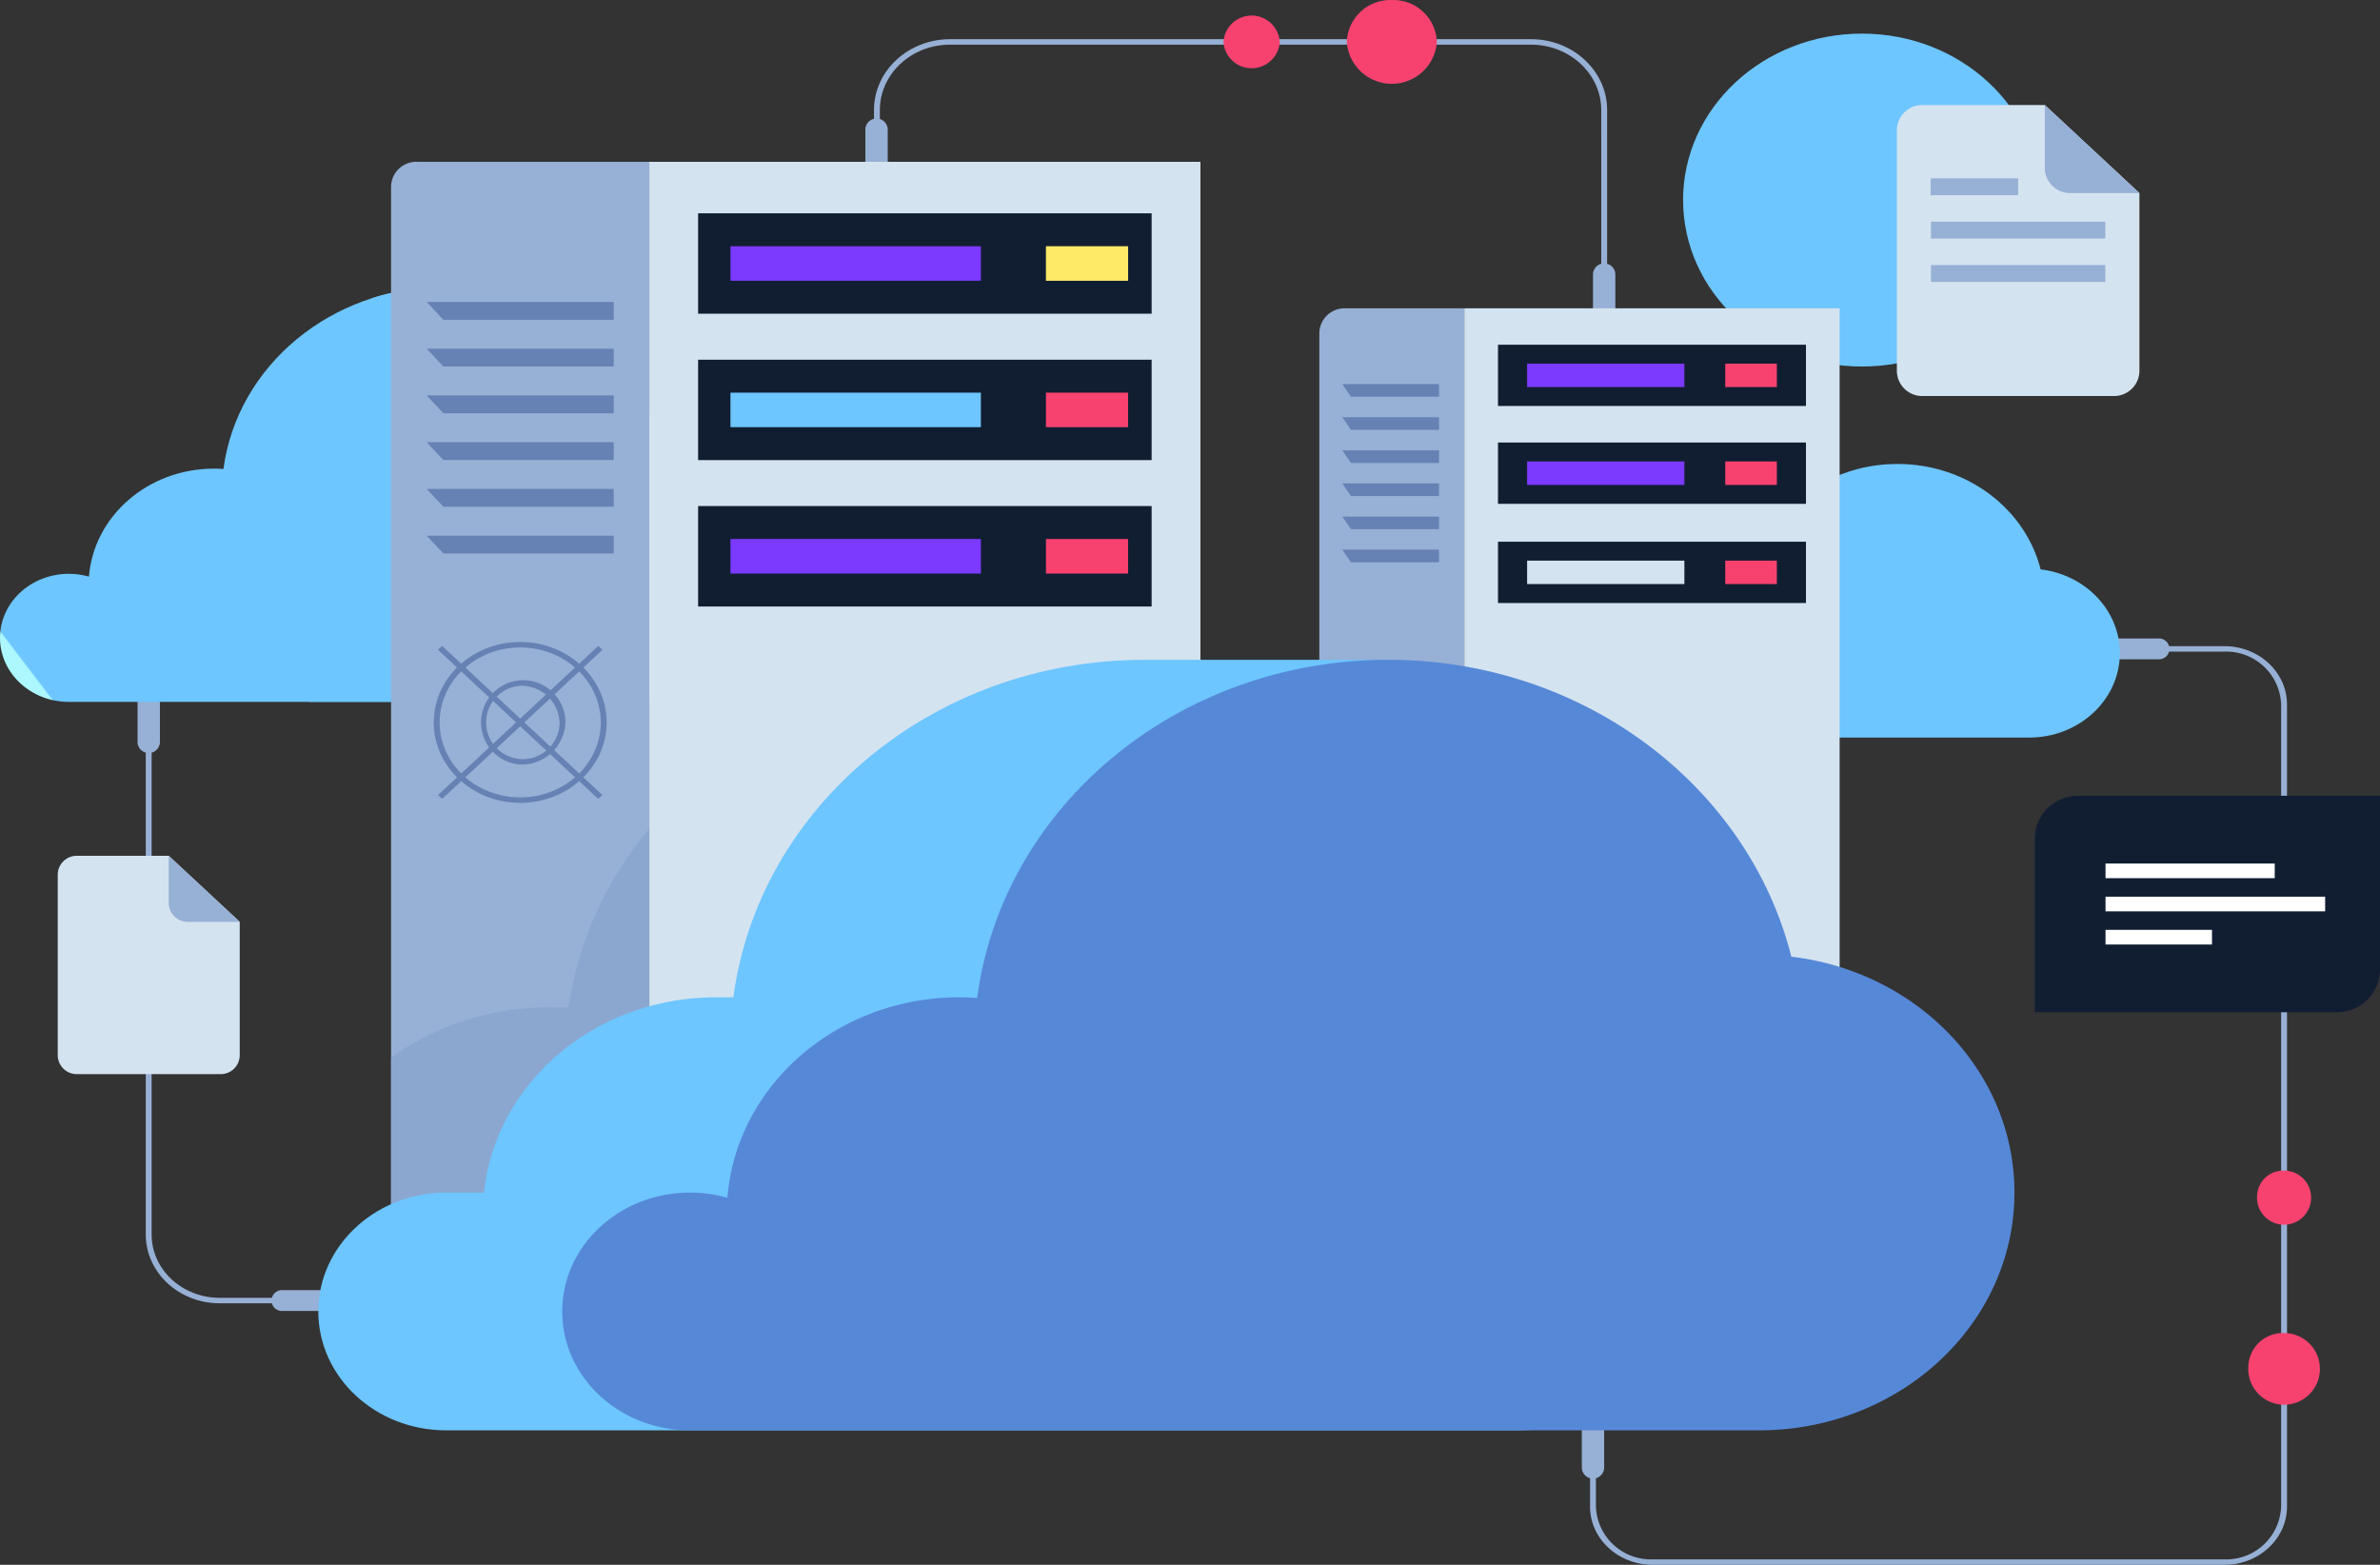
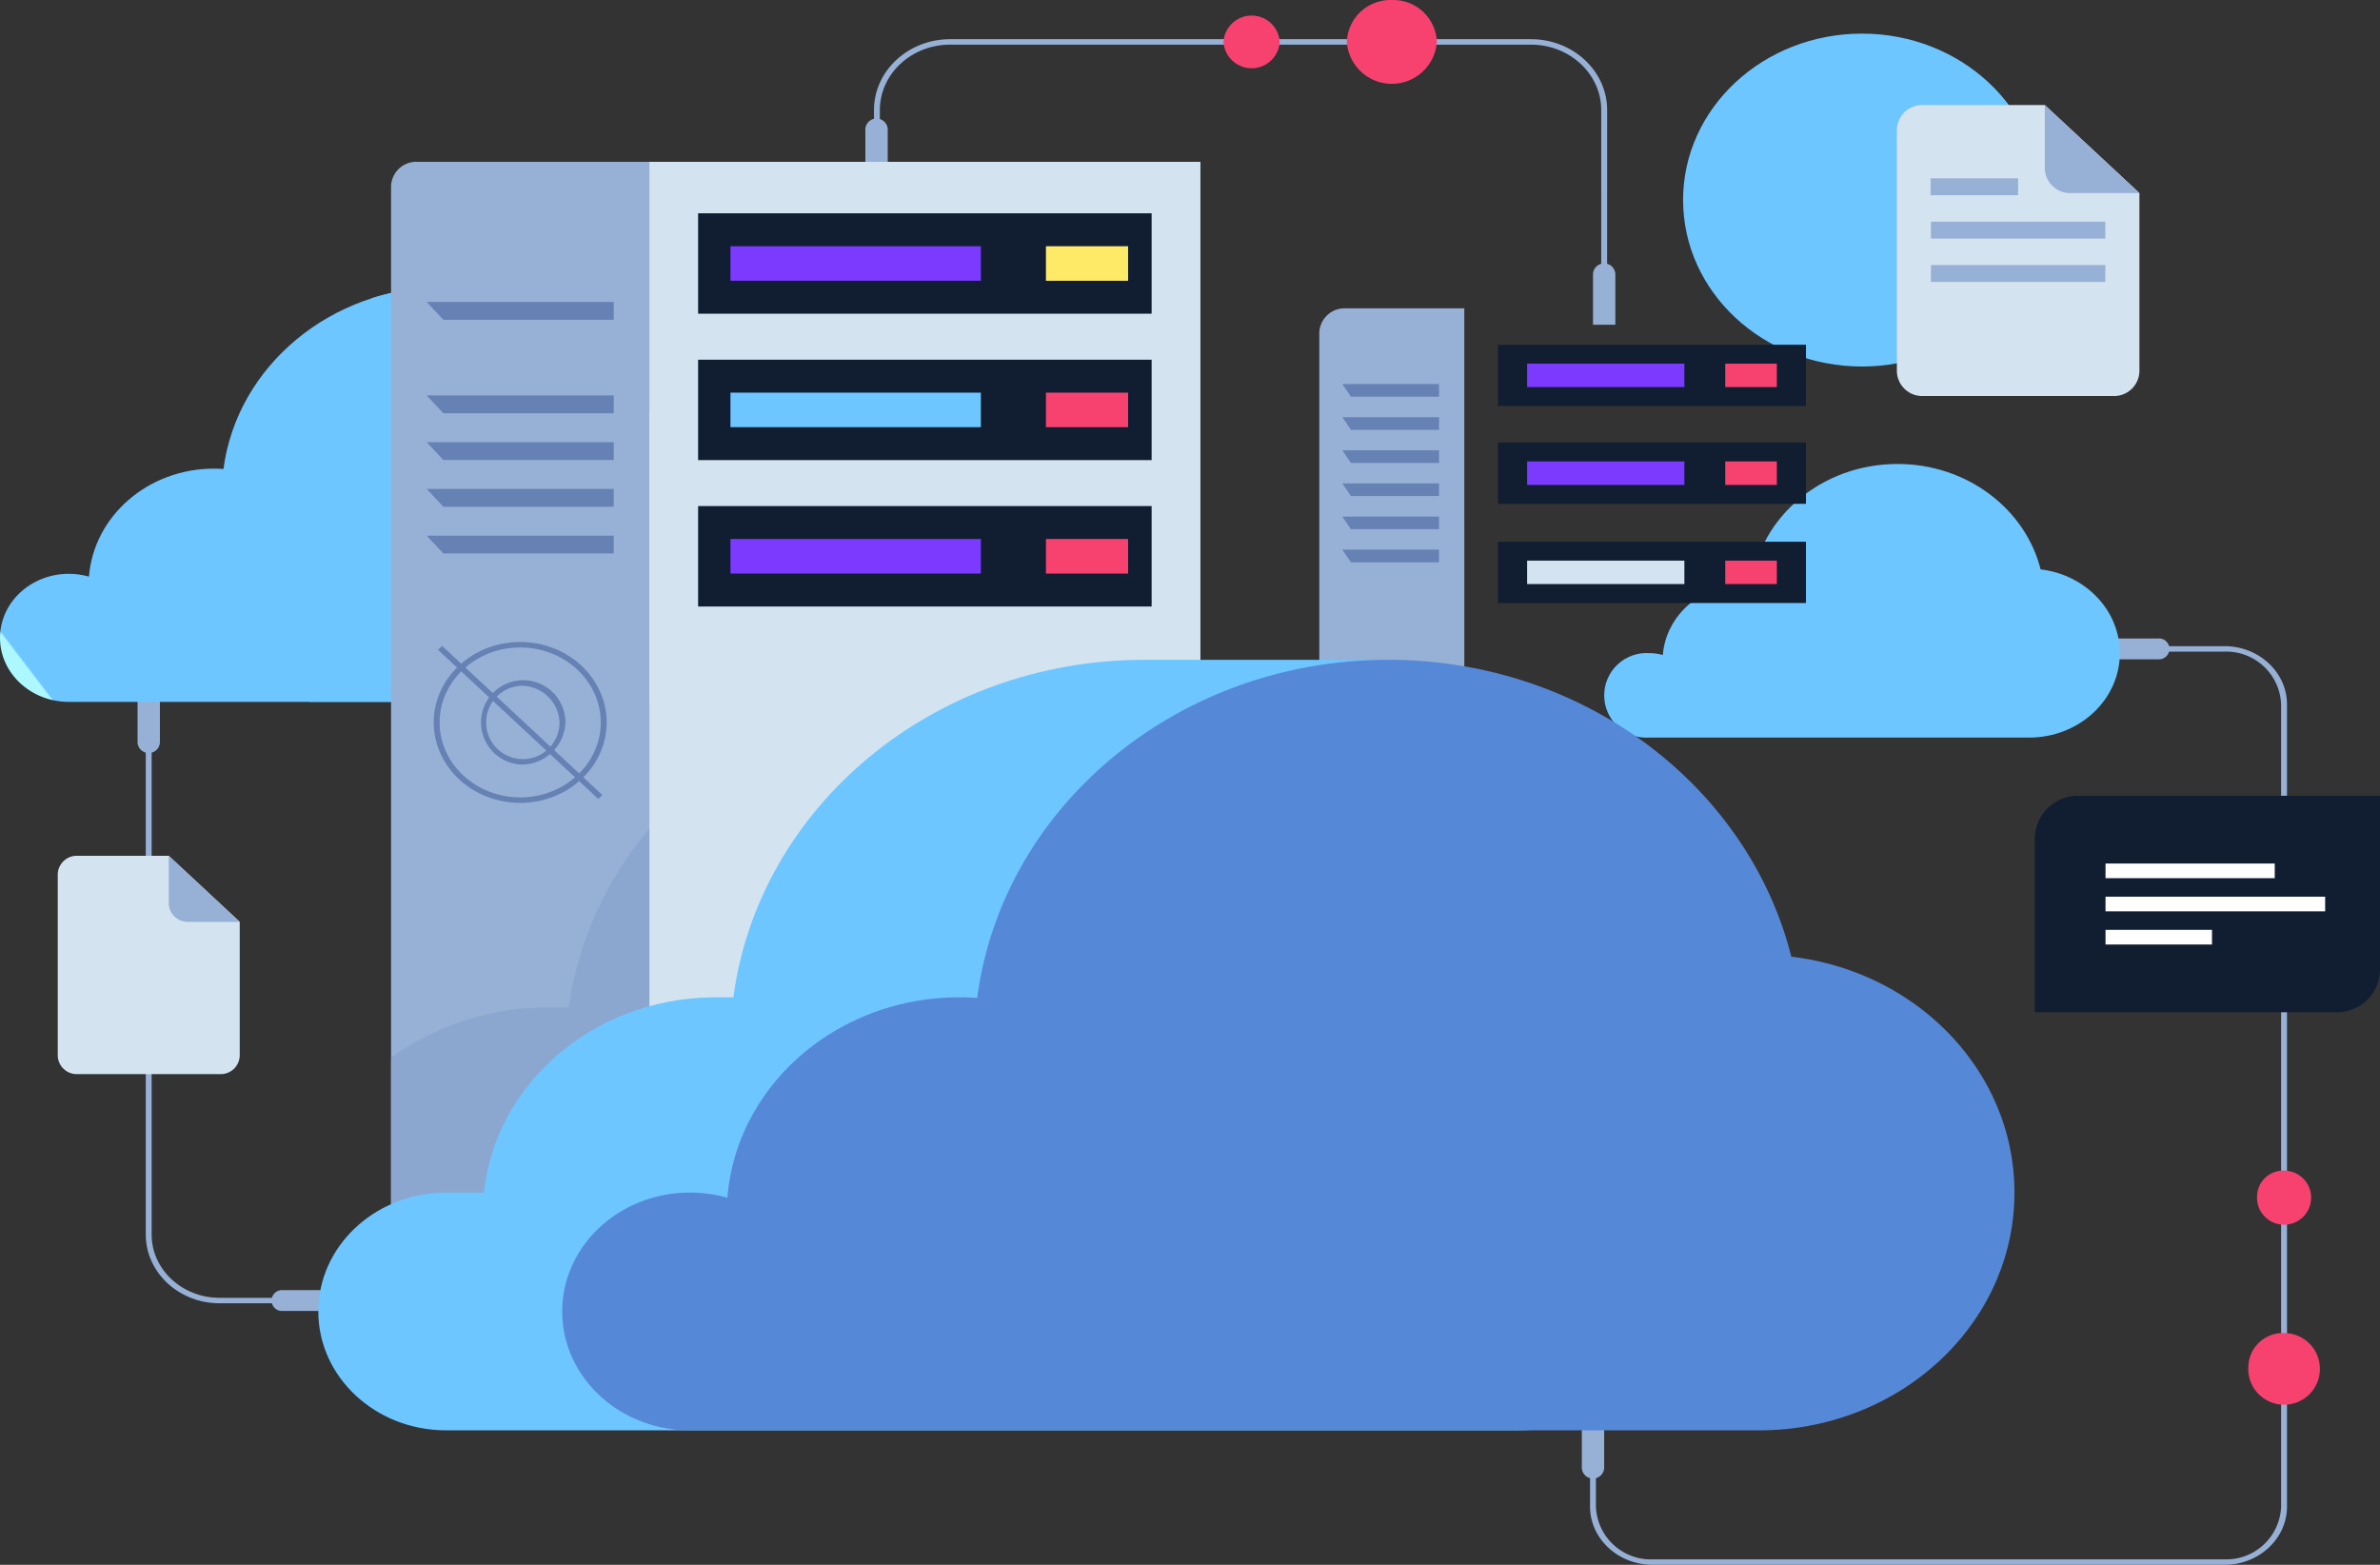
<svg xmlns="http://www.w3.org/2000/svg" xmlns:xlink="http://www.w3.org/1999/xlink" width="328.711" height="216.136" viewBox="0 0 328.711 216.136">
  <rect x="0" y="0" width="328.711" height="216.136" fill="#333333" stroke="none" />
  <defs>
    <clipPath id="a">
      <path d="M1233.886,49.475c0,12.7,11.063,22.991,24.709,22.991S1283.3,62.173,1283.3,49.475s-11.063-22.991-24.709-22.991-24.709,10.293-24.709,22.991" transform="translate(-1233.886 -26.484)" fill="none" />
    </clipPath>
    <linearGradient id="b" x1="-3.282" y1="3.479" x2="-3.279" y2="3.479" gradientUnits="objectBoundingBox">
      <stop offset="0" stop-color="#adf8ff" />
      <stop offset="1" stop-color="#6dc6ff" />
    </linearGradient>
    <clipPath id="c">
      <rect width="328.711" height="216.136" fill="none" />
    </clipPath>
    <clipPath id="d">
      <path d="M30.869,251.173q-.652-.046-1.317-.046c-9.129,0-16.608,6.575-17.265,14.914a10.165,10.165,0,0,0-2.781-.386c-5.25,0-9.506,3.96-9.506,8.845s4.256,8.845,9.506,8.845h79.51c10.5,0,19.011-7.92,19.011-17.69,0-9.008-7.236-16.443-16.6-17.548-3.194-12.661-15.408-22.088-29.989-22.088-15.736,0-28.715,10.979-30.574,25.154" transform="translate(0 -226.019)" fill="none" />
    </clipPath>
    <linearGradient id="e" x1="0.062" y1="1.891" x2="0.064" y2="1.891" xlink:href="#b" />
    <clipPath id="f">
      <path d="M1196.374,382.152q-.43-.03-.868-.031c-6.019,0-10.949,4.335-11.382,9.832a6.7,6.7,0,0,0-1.834-.254,5.846,5.846,0,1,0,0,11.662h52.42c6.922,0,12.534-5.222,12.534-11.662,0-5.939-4.771-10.841-10.941-11.569-2.105-8.347-10.158-14.562-19.771-14.562-10.374,0-18.931,7.239-20.157,16.584" transform="translate(-1176.023 -365.568)" fill="none" />
    </clipPath>
    <linearGradient id="g" x1="-2.663" y1="2.4" x2="-2.66" y2="2.4" xlink:href="#b" />
    <clipPath id="i">
-       <rect width="51.832" height="118.39" fill="none" />
-     </clipPath>
+       </clipPath>
    <linearGradient id="j" x1="-3.902" y1="1.466" x2="-3.898" y2="1.466" gradientUnits="objectBoundingBox">
      <stop offset="0" stop-color="#f1f4fa" />
      <stop offset="1" stop-color="#d4e3f0" />
    </linearGradient>
    <clipPath id="k">
      <rect width="42.537" height="8.465" fill="none" />
    </clipPath>
    <linearGradient id="l" x1="-4.864" y1="19.907" x2="-4.859" y2="19.907" gradientUnits="objectBoundingBox">
      <stop offset="0" stop-color="#2d3952" />
      <stop offset="0.007" stop-color="#2d3952" />
      <stop offset="1" stop-color="#111e32" />
    </linearGradient>
    <clipPath id="m">
      <path d="M235.263,227.6l-8.632,55.74h40.92l6.177-39.886c-4.693-10.252-15.619-17.439-28.35-17.439a32.832,32.832,0,0,0-10.115,1.586" transform="translate(-226.631 -226.019)" fill="none" />
    </clipPath>
    <linearGradient id="n" x1="-0.372" y1="2.553" x2="-0.37" y2="2.553" xlink:href="#b" />
    <clipPath id="p">
      <rect width="76.119" height="145.291" fill="none" />
    </clipPath>
    <linearGradient id="q" x1="-1.178" y1="1.334" x2="-1.176" y2="1.334" xlink:href="#j" />
    <clipPath id="s">
      <path d="M347.441,519.883c-29.187,0-53.263,20.344-56.754,46.622h-2.1c-.119,0-.238-.006-.358-.006-.187,0-.373,0-.559.006h-.046c-16.417.282-29.824,12.015-31.385,26.977l-5.829,0c-9.468.3-17.047,7.526-17.047,16.407,0,9.069,7.9,16.421,17.648,16.421H398.633c19.494,0,35.3-14.7,35.3-32.843,0-16.725-13.435-30.529-30.811-32.58a53.214,53.214,0,0,0-21.989-30.8V519.883Z" transform="translate(-233.364 -519.883)" fill="none" />
    </clipPath>
    <linearGradient id="t" x1="-0.141" y1="0.851" x2="-0.14" y2="0.851" xlink:href="#b" />
    <clipPath id="v">
      <path d="M1497.878,627.015a5.932,5.932,0,0,0-6.133,5.707v24.194h41.539a5.932,5.932,0,0,0,6.133-5.707V627.015Z" transform="translate(-1491.745 -627.015)" fill="none" />
    </clipPath>
    <linearGradient id="w" x1="-5.895" y1="3.553" x2="-5.891" y2="3.553" xlink:href="#l" />
    <clipPath id="y">
      <rect width="62.638" height="13.869" fill="none" />
    </clipPath>
    <linearGradient id="z" x1="-1.539" y1="13.46" x2="-1.536" y2="13.46" xlink:href="#l" />
    <clipPath id="ab">
      <rect width="34.587" height="4.773" fill="none" />
    </clipPath>
    <linearGradient id="ac" x1="-2.911" y1="13.77" x2="-2.905" y2="13.77" gradientUnits="objectBoundingBox">
      <stop offset="0" stop-color="#7c79ff" />
      <stop offset="1" stop-color="#7c39ff" />
    </linearGradient>
    <clipPath id="ad">
      <rect width="7.126" height="3.237" fill="none" />
    </clipPath>
    <linearGradient id="ae" x1="-30.453" y1="33.654" x2="-30.429" y2="33.654" gradientUnits="objectBoundingBox">
      <stop offset="0" stop-color="#ff795d" />
      <stop offset="1" stop-color="#f74270" />
    </linearGradient>
    <clipPath id="af">
      <rect width="21.722" height="3.237" fill="none" />
    </clipPath>
    <linearGradient id="ag" x1="-9.659" y1="19.304" x2="-9.65" y2="19.304" xlink:href="#ac" />
    <linearGradient id="ai" x1="-4.864" y1="18.312" x2="-4.859" y2="18.312" xlink:href="#l" />
    <linearGradient id="ak" x1="-30.453" y1="30.926" x2="-30.428" y2="30.926" xlink:href="#ae" />
    <linearGradient id="am" x1="-9.659" y1="17.757" x2="-9.65" y2="17.757" xlink:href="#ac" />
    <linearGradient id="ao" x1="-4.864" y1="16.693" x2="-4.859" y2="16.693" xlink:href="#l" />
    <linearGradient id="aq" x1="-30.453" y1="28.162" x2="-30.429" y2="28.162" xlink:href="#ae" />
    <linearGradient id="as" x1="-9.658" y1="16.19" x2="-9.65" y2="16.19" xlink:href="#j" />
    <linearGradient id="au" x1="-1.539" y1="12.002" x2="-1.536" y2="12.002" xlink:href="#l" />
    <clipPath id="av">
      <rect width="11.347" height="4.773" fill="none" />
    </clipPath>
    <linearGradient id="aw" x1="-11.679" y1="21.702" x2="-11.664" y2="21.702" xlink:href="#ae" />
    <linearGradient id="ay" x1="-2.917" y1="33.924" x2="-2.911" y2="33.924" xlink:href="#b" />
    <linearGradient id="ba" x1="-1.539" y1="10.544" x2="-1.536" y2="10.544" xlink:href="#l" />
    <linearGradient id="bc" x1="-11.679" y1="19.014" x2="-11.664" y2="19.014" xlink:href="#ae" />
    <linearGradient id="be" x1="-2.911" y1="10.784" x2="-2.905" y2="10.784" xlink:href="#ac" />
    <clipPath id="bg">
      <path d="M45.041,674.3a2.623,2.623,0,0,0-2.712,2.524v25.111a2.623,2.623,0,0,0,2.712,2.524H64.752a2.623,2.623,0,0,0,2.712-2.524V683.424l-9.8-9.123Z" transform="translate(-42.329 -674.301)" fill="none" />
    </clipPath>
    <linearGradient id="bh" x1="-0.317" y1="3.247" x2="-0.31" y2="3.247" xlink:href="#j" />
    <clipPath id="bj">
      <path d="M1394.2,82.731a3.5,3.5,0,0,0-3.615,3.364v33.469a3.5,3.5,0,0,0,3.615,3.364h26.272a3.5,3.5,0,0,0,3.615-3.364V94.891l-13.068-12.16Z" transform="translate(-1390.583 -82.731)" fill="none" />
    </clipPath>
    <linearGradient id="bk" x1="-7.82" y1="5.016" x2="-7.814" y2="5.016" xlink:href="#j" />
    <clipPath id="bm">
      <path d="M1648.241,1054.946a4.953,4.953,0,1,0,4.94-4.6,4.777,4.777,0,0,0-4.94,4.6" transform="translate(-1648.241 -1050.35)" fill="none" />
    </clipPath>
    <linearGradient id="bn" x1="-22.255" y1="2.625" x2="-22.241" y2="2.625" xlink:href="#ae" />
    <clipPath id="bo">
      <path d="M993.557,0a6.016,6.016,0,0,0-6.221,5.788,6.237,6.237,0,0,0,12.442,0A6.016,6.016,0,0,0,993.557,0Z" transform="translate(-987.336 0.001)" fill="none" />
    </clipPath>
    <linearGradient id="bp" x1="-10.51" y1="13.448" x2="-10.5" y2="13.448" xlink:href="#ae" />
    <clipPath id="bq">
      <path d="M1654.663,925.811a3.739,3.739,0,1,0,3.729-3.47,3.607,3.607,0,0,0-3.729,3.47" transform="translate(-1654.663 -922.341)" fill="none" />
    </clipPath>
    <linearGradient id="br" x1="-29.637" y1="5.734" x2="-29.619" y2="5.734" xlink:href="#ae" />
    <clipPath id="bs">
      <path d="M896.9,15.983a3.9,3.9,0,0,0,7.783,0,3.9,3.9,0,0,0-7.783,0" transform="translate(-896.898 -12.362)" fill="none" />
    </clipPath>
    <linearGradient id="bt" x1="-15.327" y1="21.198" x2="-15.31" y2="21.198" xlink:href="#ae" />
    <clipPath id="bu">
      <path d="M1393.171,411.256a3.968,3.968,0,1,0,3.958-3.683,3.828,3.828,0,0,0-3.958,3.683" transform="translate(-1393.171 -407.573)" fill="none" />
    </clipPath>
    <linearGradient id="bv" x1="-23.555" y1="14.183" x2="-23.538" y2="14.183" xlink:href="#b" />
  </defs>
  <g transform="translate(0 0.001)">
    <g transform="translate(232.459 4.642)">
      <g clip-path="url(#a)">
        <path d="M0,0,66.7,2.113l2.113,64.579-66.7-2.113Z" transform="matrix(0.851, -0.525, 0.525, 0.851, -22.081, 12.673)" fill="url(#b)" />
      </g>
    </g>
    <g transform="translate(0 -0.001)">
      <g transform="translate(0 0)" clip-path="url(#c)">
        <path d="M145.972,608.76H117.079c-5.622,0-10.2-4.256-10.2-9.486V519.882h.812v79.391c0,4.814,4.209,8.731,9.383,8.731h28.893Z" transform="translate(-86.747 -428.748)" fill="#97b0d5" />
        <path d="M1253.284,636h-78.972c-4.766,0-8.644-3.608-8.644-8.043V611.235h.812V627.96a7.583,7.583,0,0,0,7.832,7.288h78.972a7.583,7.583,0,0,0,7.832-7.288v-110.8a7.583,7.583,0,0,0-7.832-7.288h-19.473v-.755h19.473c4.766,0,8.644,3.608,8.644,8.043v110.8c0,4.435-3.878,8.043-8.644,8.043" transform="translate(-946.061 -419.868)" fill="#97b0d5" />
        <path d="M637.49,101.828H634.4V94.794a1.549,1.549,0,0,1,3.089,0Z" transform="translate(-514.883 -76.992)" fill="#97b0d5" />
        <path d="M100.839,545.056h3.089v7.033a1.549,1.549,0,0,1-3.089,0Z" transform="translate(-81.841 -449.509)" fill="#97b0d5" />
        <path d="M208.189,1016.541v2.874H200.63a1.441,1.441,0,1,1,0-2.874Z" transform="translate(-161.578 -838.344)" fill="#97b0d5" />
        <path d="M1170.913,216.009h-3.09v-7.033a1.549,1.549,0,0,1,3.09,0Z" transform="translate(-947.81 -171.157)" fill="#97b0d5" />
        <path d="M1542.1,505.946v-2.875h7.559a1.441,1.441,0,1,1,0,2.875Z" transform="translate(-1251.574 -414.884)" fill="#97b0d5" />
        <path d="M1159.625,1116.65h3.089v7.033a1.548,1.548,0,0,1-3.089,0Z" transform="translate(-941.156 -920.905)" fill="#97b0d5" />
        <path d="M741.953,69.337h-.812V40.65c0-4.979-4.354-9.03-9.7-9.03H651.21c-5.351,0-9.7,4.051-9.7,9.03V48.9h-.812V40.65c0-5.4,4.718-9.786,10.517-9.786h80.226c5.8,0,10.517,4.39,10.517,9.786Z" transform="translate(-519.989 -25.453)" fill="#97b0d5" />
      </g>
    </g>
    <g transform="translate(0 39.62)">
      <g clip-path="url(#d)">
        <path d="M0,0,120.221,4.124l3.821,109.207L3.821,109.207Z" transform="matrix(0.798, -0.603, 0.603, 0.798, -29.629, 20.82)" fill="url(#e)" />
      </g>
    </g>
    <g transform="translate(221.558 64.082)">
      <g clip-path="url(#f)">
        <path d="M0,0,79.26,2.719l2.519,72L2.519,72Z" transform="translate(-19.534 13.726) rotate(-37.06)" fill="url(#g)" />
      </g>
    </g>
    <g transform="translate(0 -0.001)">
      <g transform="translate(0 0)" clip-path="url(#c)">
        <path d="M987.23,361.321H967.2V246.288a3.489,3.489,0,0,1,3.608-3.357h16.42Z" transform="translate(-784.985 -200.346)" fill="#97b0d5" />
      </g>
    </g>
    <g transform="translate(202.245 42.584)">
      <g clip-path="url(#i)">
        <rect width="51.832" height="118.39" transform="translate(0 0)" fill="url(#j)" />
      </g>
    </g>
    <g transform="translate(206.893 47.611)">
      <g clip-path="url(#k)">
        <rect width="42.537" height="8.465" transform="translate(0 0)" fill="url(#l)" />
      </g>
    </g>
    <g transform="translate(42.696 39.62)">
      <g clip-path="url(#m)">
        <path d="M0,0,73.692,2.615l2.665,74.33L2.665,74.33Z" transform="translate(-30.506 24.683) rotate(-41.009)" fill="url(#n)" />
      </g>
    </g>
    <g transform="translate(0 -0.001)">
      <g transform="translate(0 0)" clip-path="url(#c)">
        <path d="M322.367,272.777H286.7V130.843a3.489,3.489,0,0,1,3.608-3.357h32.057Z" transform="translate(-232.689 -105.138)" fill="#97b0d5" />
      </g>
    </g>
    <g transform="translate(89.678 22.347)">
      <g clip-path="url(#p)">
        <rect width="76.119" height="145.291" transform="translate(0)" fill="url(#q)" />
      </g>
    </g>
    <g transform="translate(0 -0.001)">
      <g transform="translate(0 0)" clip-path="url(#c)">
        <path d="M322.367,652.982a49.387,49.387,0,0,0-11.149,24.684h-2.232c-.127,0-.253-.006-.38-.006-.2,0-.4,0-.594.006h-.049a37.005,37.005,0,0,0-21.26,6.948v20.5h35.664Z" transform="translate(-232.689 -538.516)" fill="#8ba7d0" />
      </g>
    </g>
    <g transform="translate(43.965 91.133)">
      <g clip-path="url(#s)">
        <path d="M0,0,218.011,7.8l7.613,211.518-218.011-7.8Z" transform="translate(-56.974 48.568) rotate(-42.495)" fill="url(#t)" />
      </g>
    </g>
    <g transform="translate(0 -0.001)">
      <g transform="translate(0 0)" clip-path="url(#c)">
        <path d="M581.941,560.892c-5.93-23.507-28.606-41.009-55.679-41.009-29.216,0-53.313,20.385-56.765,46.7q-1.211-.085-2.445-.086c-16.95,0-30.834,12.208-32.055,27.689a18.861,18.861,0,0,0-5.163-.716c-9.747,0-17.649,7.352-17.649,16.421s7.9,16.421,17.649,16.421H577.455c19.494,0,35.3-14.7,35.3-32.843,0-16.724-13.435-30.529-30.811-32.58" transform="translate(-334.532 -428.749)" fill="#5688d8" />
      </g>
    </g>
    <g transform="translate(281.039 109.913)">
      <g clip-path="url(#v)">
        <rect width="47.672" height="29.901" transform="translate(0 0)" fill="url(#w)" />
      </g>
    </g>
    <g transform="translate(0 -0.001)">
      <g transform="translate(0 0)" clip-path="url(#c)">
        <rect width="23.371" height="2.024" transform="translate(290.803 119.271)" fill="#fff" />
        <rect width="30.332" height="2.024" transform="translate(290.803 123.852)" fill="#fff" />
        <rect width="14.704" height="2.024" transform="translate(290.803 128.433)" fill="#fff" />
      </g>
    </g>
    <g transform="translate(96.419 29.46)">
      <g clip-path="url(#y)">
        <rect width="62.638" height="13.869" fill="url(#z)" />
      </g>
    </g>
    <g transform="translate(0 -0.001)">
      <g transform="translate(0 0)" clip-path="url(#c)">
        <rect width="11.347" height="4.773" transform="translate(144.46 34.009)" fill="#ffea67" />
      </g>
    </g>
    <g transform="translate(100.885 34.008)">
      <g clip-path="url(#ab)">
        <path d="M0,0,34.461.644l.271,13.623L.271,13.623Z" transform="translate(-1.372 0.37) rotate(-16.168)" fill="url(#ac)" />
      </g>
    </g>
    <g transform="translate(238.281 50.225)">
      <g clip-path="url(#ad)">
        <path d="M0,0,7.771.145l.1,4.984L.1,4.984Z" transform="translate(-0.93 0.251) rotate(-16.168)" fill="url(#ae)" />
      </g>
    </g>
    <g transform="translate(210.915 50.225)">
      <g clip-path="url(#af)">
        <path d="M0,0,21.714.406l.175,8.788L.175,8.788Z" transform="translate(-0.93 0.251) rotate(-16.168)" fill="url(#ag)" />
      </g>
    </g>
    <g transform="translate(206.893 61.123)">
      <g clip-path="url(#k)">
        <rect width="42.537" height="8.465" transform="translate(0 0)" fill="url(#ai)" />
      </g>
    </g>
    <g transform="translate(238.281 63.737)">
      <g clip-path="url(#ad)">
        <path d="M0,0,7.771.145l.1,4.984L.1,4.984Z" transform="translate(-0.93 0.251) rotate(-16.168)" fill="url(#ak)" />
      </g>
    </g>
    <g transform="translate(210.915 63.737)">
      <g clip-path="url(#af)">
        <path d="M0,0,21.714.406l.175,8.788L.175,8.788Z" transform="matrix(0.96, -0.278, 0.278, 0.96, -0.93, 0.251)" fill="url(#am)" />
      </g>
    </g>
    <g transform="translate(206.893 74.821)">
      <g clip-path="url(#k)">
        <rect width="42.537" height="8.465" transform="translate(0 0)" fill="url(#ao)" />
      </g>
    </g>
    <g transform="translate(238.281 77.435)">
      <g clip-path="url(#ad)">
        <path d="M0,0,7.771.145l.1,4.984L.1,4.984Z" transform="translate(-0.93 0.251) rotate(-16.168)" fill="url(#aq)" />
      </g>
    </g>
    <g transform="translate(210.915 77.435)">
      <g clip-path="url(#af)">
        <path d="M0,0,21.714.406l.175,8.788L.175,8.788Z" transform="matrix(0.96, -0.278, 0.278, 0.96, -0.93, 0.251)" fill="url(#as)" />
      </g>
    </g>
    <g transform="translate(96.419 49.68)">
      <g clip-path="url(#y)">
        <rect width="62.638" height="13.869" fill="url(#au)" />
      </g>
    </g>
    <g transform="translate(144.46 54.228)">
      <g clip-path="url(#av)">
        <path d="M0,0,12.26.229l.15,7.567L.15,7.567Z" transform="translate(-1.372 0.37) rotate(-16.168)" fill="url(#aw)" />
      </g>
    </g>
    <g transform="translate(100.885 54.228)">
      <g clip-path="url(#ab)">
        <rect width="34.587" height="4.773" transform="translate(0 0)" fill="url(#ay)" />
      </g>
    </g>
    <g transform="translate(96.419 69.9)">
      <g clip-path="url(#y)">
        <rect width="62.638" height="13.869" transform="translate(0 0)" fill="url(#ba)" />
      </g>
    </g>
    <g transform="translate(144.46 74.448)">
      <g clip-path="url(#av)">
        <path d="M0,0,12.26.229l.15,7.567L.15,7.567Z" transform="translate(-1.372 0.37) rotate(-16.168)" fill="url(#bc)" />
      </g>
    </g>
    <g transform="translate(100.885 74.448)">
      <g clip-path="url(#ab)">
        <path d="M0,0,34.461.644l.271,13.623L.271,13.623Z" transform="translate(-1.372 0.37) rotate(-16.168)" fill="url(#be)" />
      </g>
    </g>
    <g transform="translate(0 -0.001)">
      <g transform="translate(0 0)" clip-path="url(#c)">
        <path d="M338.638,240.394h-23.52l-2.307-2.459h25.827Z" transform="translate(-253.878 -196.225)" fill="#6681b3" />
-         <path d="M338.638,277.223h-23.52l-2.307-2.459h25.827Z" transform="translate(-253.878 -226.598)" fill="#6681b3" />
        <path d="M338.638,314.053h-23.52l-2.307-2.459h25.827Z" transform="translate(-253.878 -256.972)" fill="#6681b3" />
        <path d="M338.638,350.882h-23.52l-2.307-2.459h25.827Z" transform="translate(-253.878 -287.345)" fill="#6681b3" />
        <path d="M338.638,387.712h-23.52l-2.307-2.459h25.827Z" transform="translate(-253.878 -317.719)" fill="#6681b3" />
        <path d="M338.638,424.542h-23.52l-2.307-2.459h25.827Z" transform="translate(-253.878 -348.093)" fill="#6681b3" />
        <path d="M997.414,304.381H985.252l-1.193-1.742h13.355Z" transform="translate(-798.666 -249.587)" fill="#6681b3" />
        <path d="M997.414,330.47H985.252l-1.193-1.742h13.355Z" transform="translate(-798.666 -271.103)" fill="#6681b3" />
        <path d="M997.414,356.56H985.252l-1.193-1.742h13.355Z" transform="translate(-798.666 -292.619)" fill="#6681b3" />
        <path d="M997.414,382.65H985.252l-1.193-1.742h13.355Z" transform="translate(-798.666 -314.136)" fill="#6681b3" />
        <path d="M997.414,408.739H985.252L984.059,407h13.355Z" transform="translate(-798.666 -335.651)" fill="#6681b3" />
        <path d="M997.414,434.828H985.252l-1.193-1.742h13.355Z" transform="translate(-798.666 -357.167)" fill="#6681b3" />
        <path d="M329.916,528.057c-6.584,0-11.941-4.984-11.941-11.111s5.357-11.11,11.941-11.11,11.941,4.984,11.941,11.11-5.357,11.111-11.941,11.111m0-21.465c-6.136,0-11.129,4.645-11.129,10.355s4.992,10.355,11.129,10.355,11.129-4.645,11.129-10.355-4.992-10.355-11.129-10.355" transform="translate(-258.07 -417.164)" fill="#6681b3" />
        <path d="M354.445,547.684a5.828,5.828,0,1,1,6.247-5.813,6.049,6.049,0,0,1-6.247,5.813m0-10.87a5.07,5.07,0,1,0,5.435,5.057,5.262,5.262,0,0,0-5.435-5.057" transform="translate(-282.599 -442.089)" fill="#6681b3" />
-         <path d="M0,0,30.215,1.088l.028.784L.028.784Z" transform="translate(60.492 109.813) rotate(-45)" fill="#6681b3" />
        <path d="M0,0,.784.028,1.872,30.243l-.784-.028Z" transform="matrix(0.707, -0.707, 0.707, 0.707, 60.492, 89.751)" fill="#6681b3" />
      </g>
    </g>
    <g transform="translate(7.975 118.202)">
      <g clip-path="url(#bg)">
        <rect width="25.136" height="30.158" transform="translate(0 0)" fill="url(#bh)" />
      </g>
    </g>
    <g transform="translate(0 -0.001)">
      <g transform="translate(0 0)" clip-path="url(#c)">
        <path d="M123.706,674.3v6.6a2.623,2.623,0,0,0,2.712,2.524h7.092Z" transform="translate(-100.4 -556.098)" fill="#97b0d5" />
      </g>
    </g>
    <g transform="translate(261.98 14.502)">
      <g clip-path="url(#bj)">
        <rect width="33.503" height="40.197" transform="translate(0 0)" fill="url(#bk)" />
      </g>
    </g>
    <g transform="translate(0 -0.001)">
      <g transform="translate(0 0)" clip-path="url(#c)">
        <path d="M1499.048,82.731v8.8a3.5,3.5,0,0,0,3.615,3.364h9.453Z" transform="translate(-1216.633 -68.228)" fill="#97b0d5" />
      </g>
    </g>
    <g transform="translate(310.522 184.122)">
      <g clip-path="url(#bm)">
        <path d="M0,0,13.5.467l.467,13.263-13.5-.467Z" transform="matrix(0.789, -0.614, 0.614, 0.789, -4.788, 3.465)" fill="url(#bn)" />
      </g>
    </g>
    <g transform="translate(186.01 -0.001)">
      <g clip-path="url(#bo)">
        <path d="M0,0,17,.588l.588,16.7-17-.588Z" transform="translate(-6.029 4.363) rotate(-37.875)" fill="url(#bp)" />
      </g>
    </g>
    <g transform="translate(311.732 161.683)">
      <g clip-path="url(#bq)">
        <path d="M0,0,10.193.353l.353,10.014L.353,10.014Z" transform="translate(-3.615 2.616) rotate(-37.875)" fill="url(#br)" />
      </g>
    </g>
    <g transform="translate(168.972 2.166)">
      <g clip-path="url(#bs)">
        <path d="M0,0,10.636.368,11,10.817.368,10.449Z" transform="matrix(0.789, -0.614, 0.614, 0.789, -3.772, 2.73)" fill="url(#bt)" />
      </g>
    </g>
    <g transform="translate(262.468 71.445)">
      <g clip-path="url(#bu)">
        <path d="M0,0,10.8.369l.369,10.58L.369,10.58Z" transform="matrix(0.802, -0.597, 0.597, 0.802, -3.791, 2.624)" fill="url(#bv)" />
      </g>
    </g>
    <g transform="translate(0 -0.001)">
      <g transform="translate(0 0)" clip-path="url(#c)">
        <rect width="12.09" height="2.33" transform="translate(266.642 24.632)" fill="#97b0d5" />
        <rect width="24.084" height="2.33" transform="translate(266.689 30.619)" fill="#97b0d5" />
        <rect width="24.084" height="2.33" transform="translate(266.689 36.607)" fill="#97b0d5" />
      </g>
    </g>
  </g>
</svg>